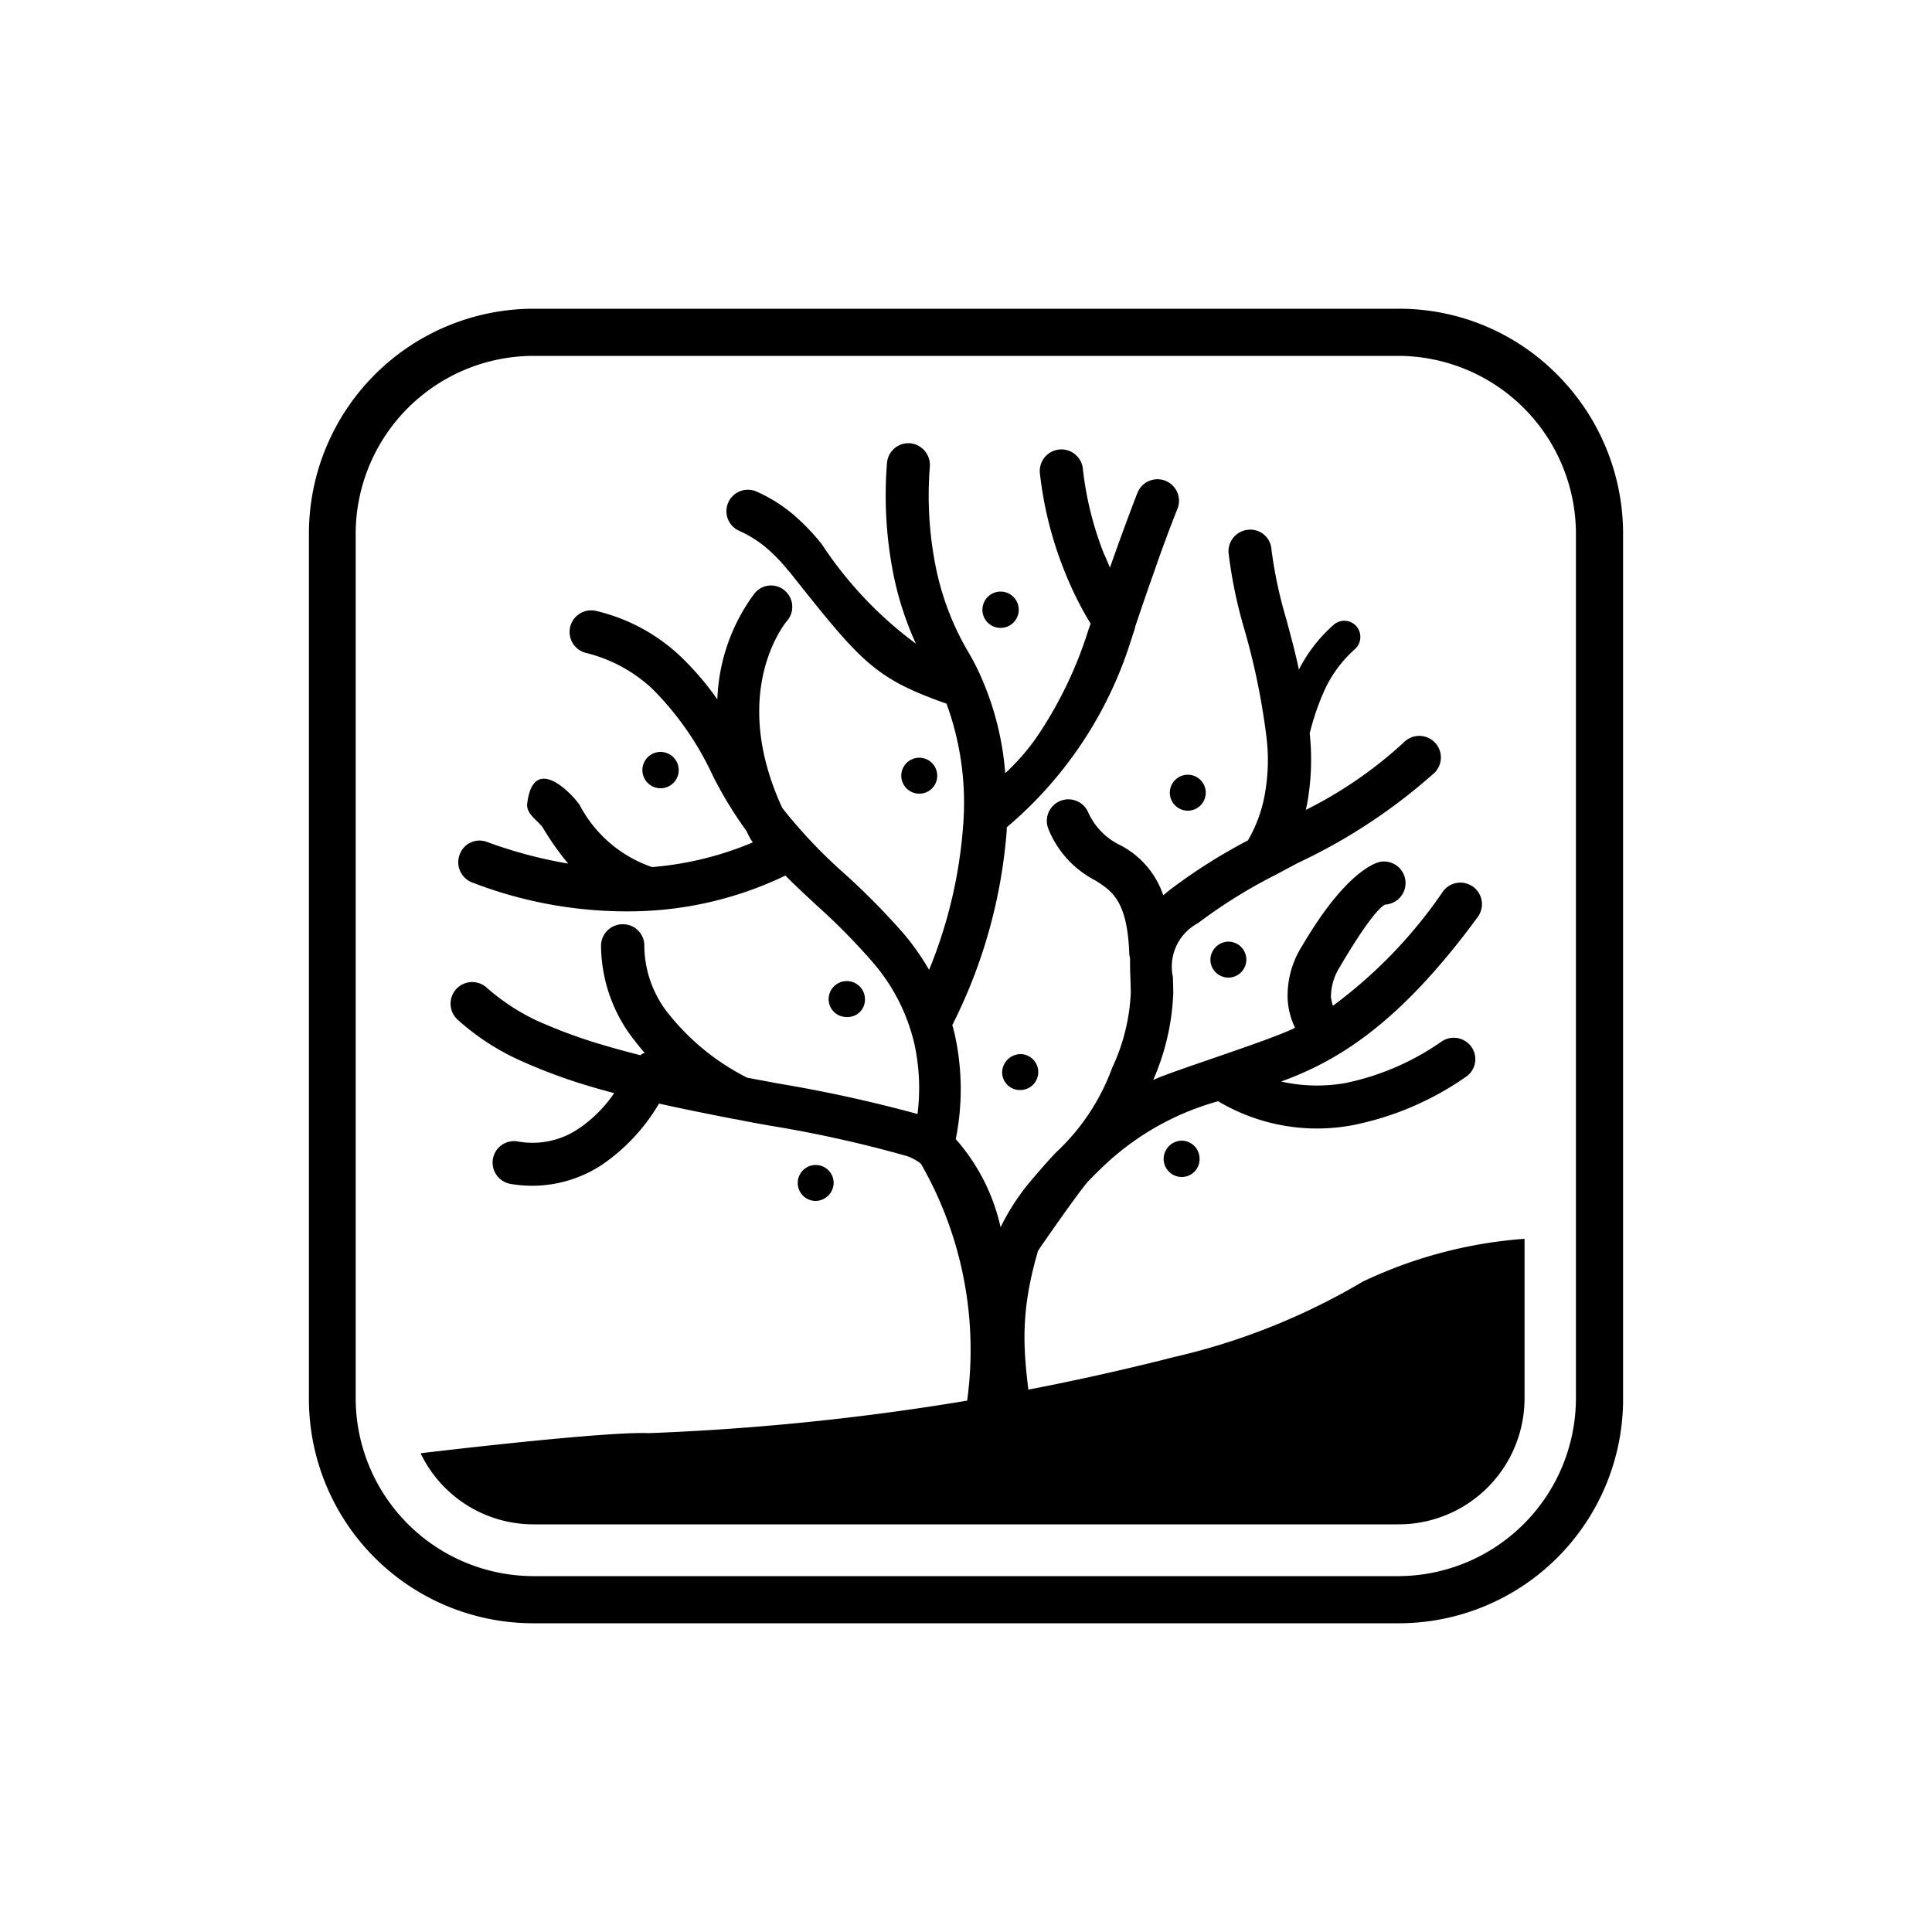
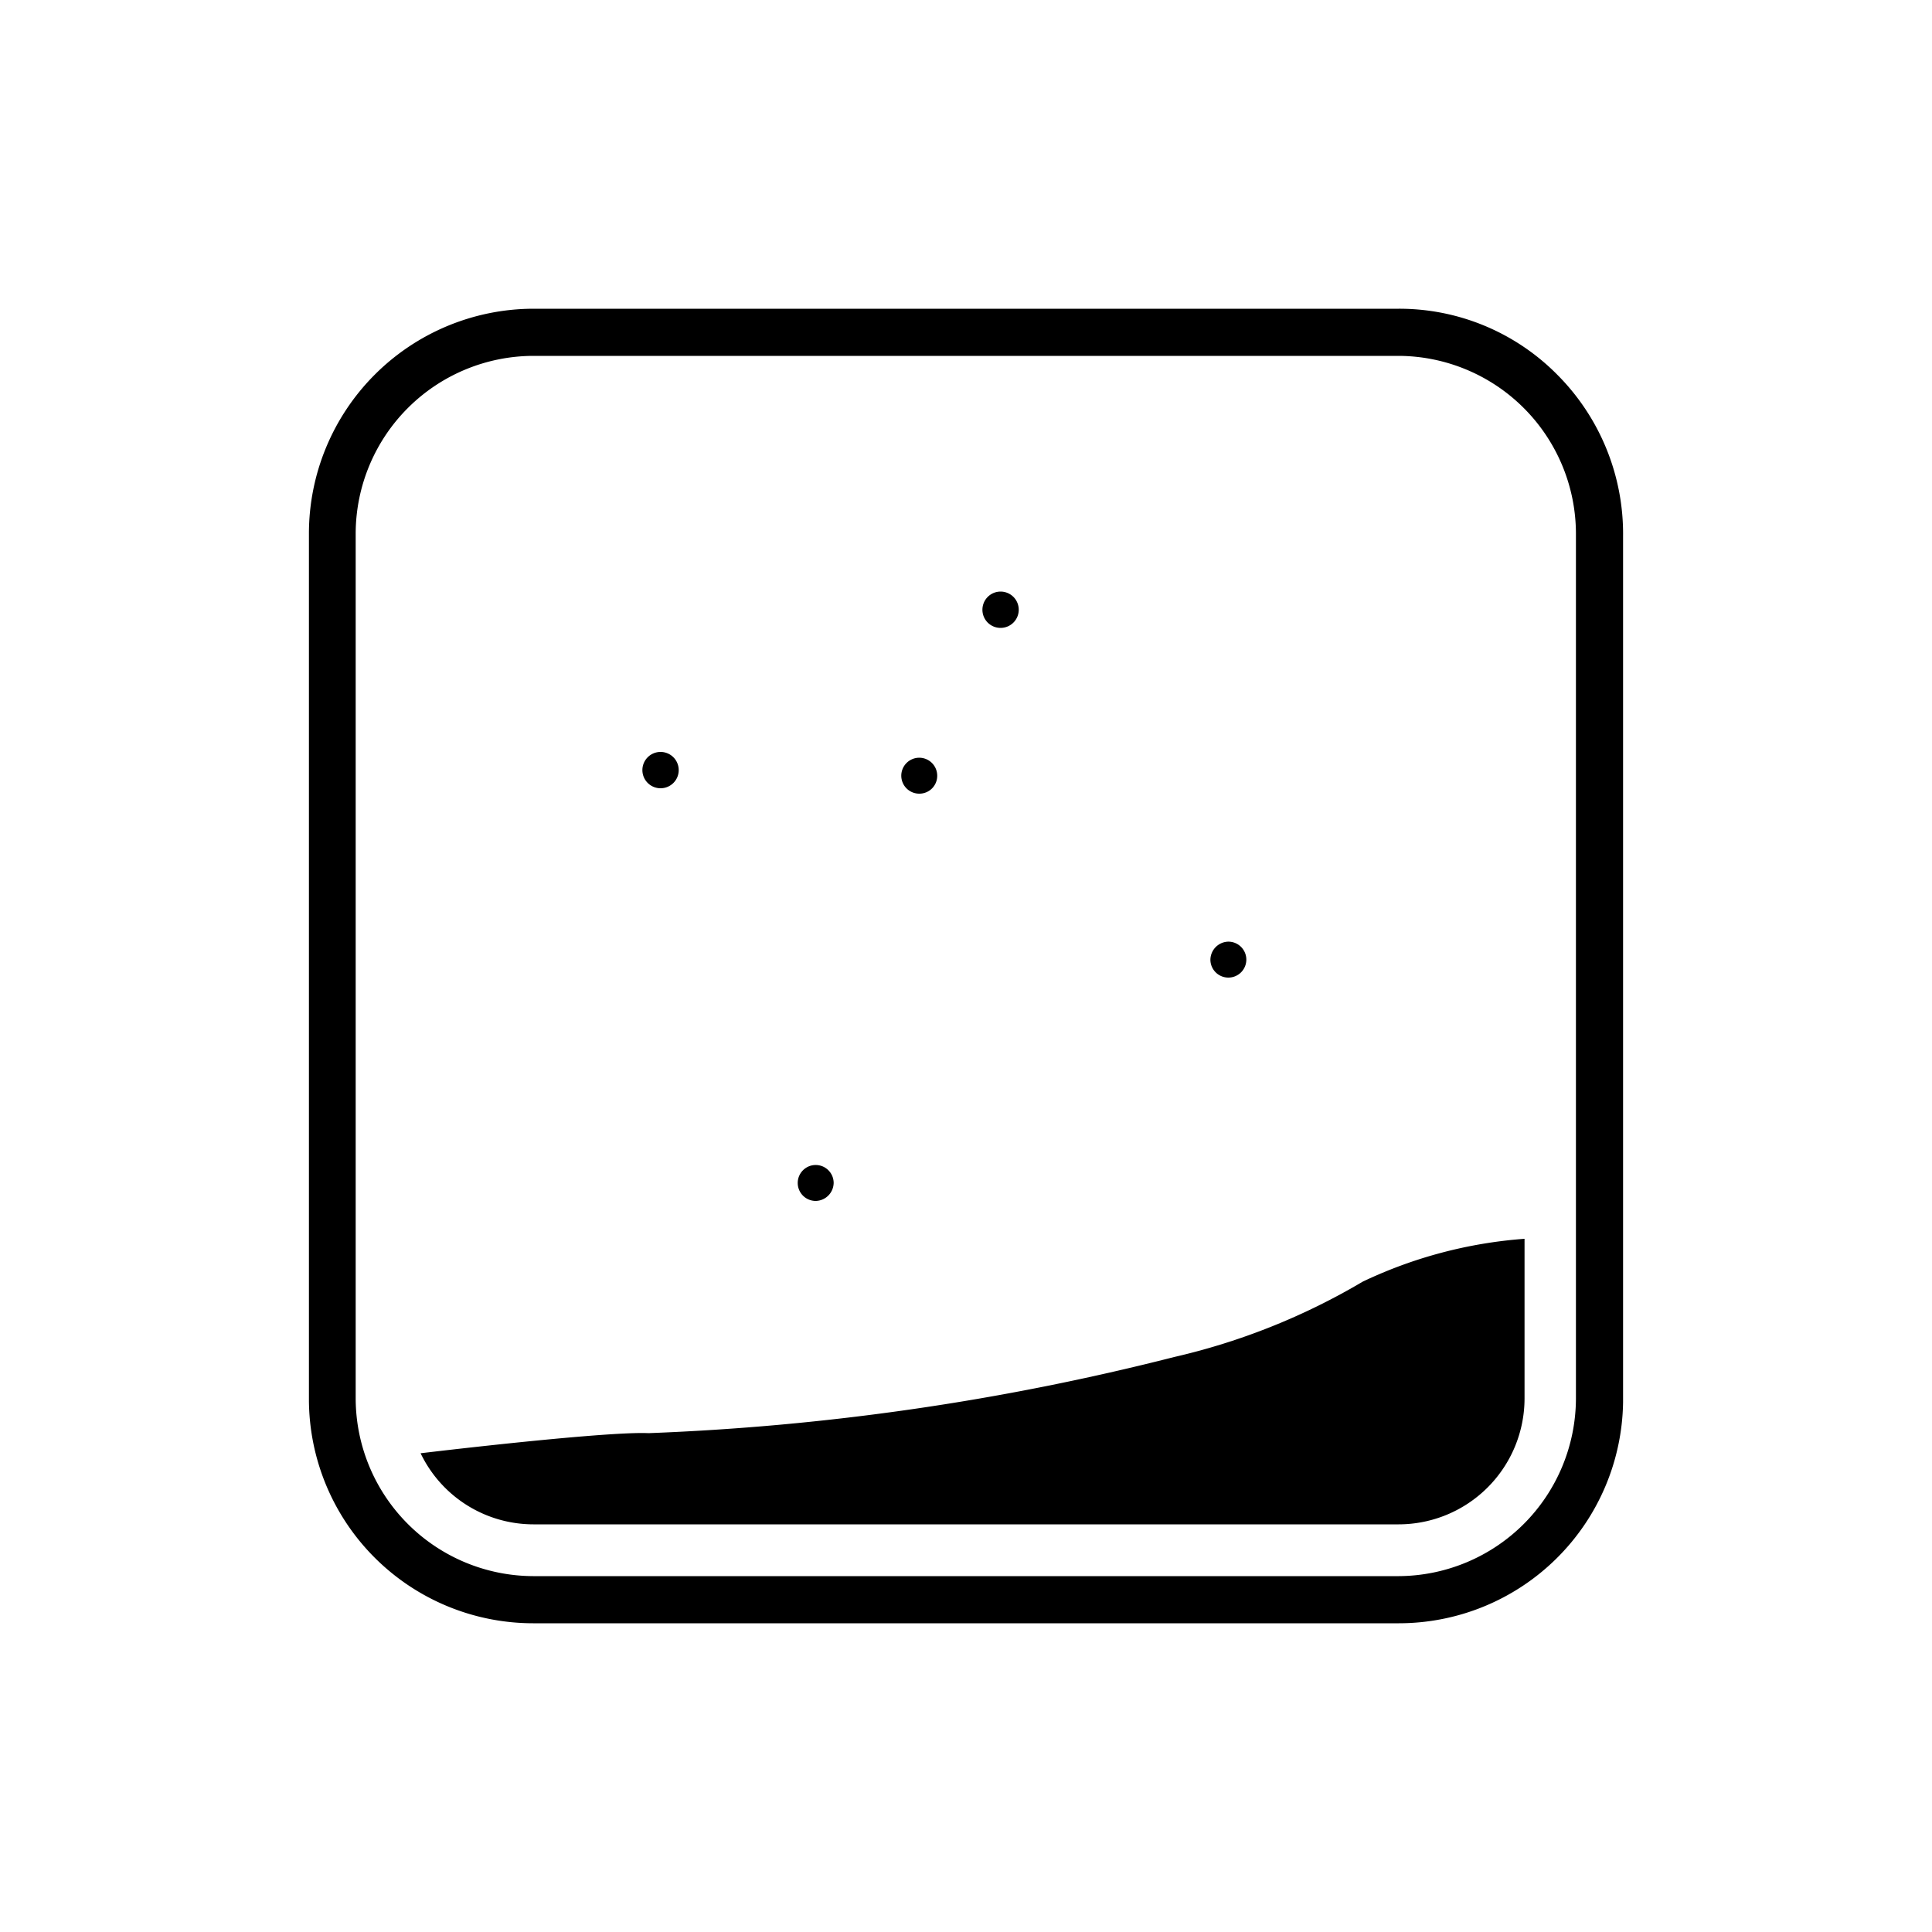
<svg xmlns="http://www.w3.org/2000/svg" id="Layer_1" data-name="Layer 1" viewBox="0 0 50 50">
  <title>occurrences</title>
  <g id="Camada_4" data-name="Camada 4">
    <path d="M13.795,7.99h22.41a5.749,5.749,0,0,1,4.1,1.71,5.831,5.831,0,0,1,1.7,4.18V36.29a5.805,5.805,0,0,1-5.8,5.72H13.795a5.804,5.804,0,0,1-5.8-5.8V13.8a5.821,5.821,0,0,1,5.8-5.81m22.41,1.22H13.795a4.609,4.609,0,0,0-4.59,4.58V36.2a4.609,4.609,0,0,0,4.59,4.59h22.41a4.609,4.609,0,0,0,4.58-4.59V13.79a4.609,4.609,0,0,0-4.58-4.58" />
    <path d="M21.575,30.61a.465.465,0,1,0-.46.47.474.474,0,0,0,.46-.47" />
-     <path d="M38.245,23.73a.558.558,0,1,0-.9-.66,12.29,12.29,0,0,1-2.85,2.96,1.419,1.419,0,0,1-.05-.22,1.446,1.446,0,0,1,.22-.77c.95-1.62,1.19-1.63,1.19-1.63a.558.558,0,1,0-.11-1.11s-.8.06-2.04,2.17a2.406,2.406,0,0,0-.38,1.41,2.009,2.009,0,0,0,.19.72c-.66.33-3.22,1.13-3.67,1.35a6.189,6.189,0,0,0,.52-2.27l-.01-.39a1.277,1.277,0,0,1,.65-1.4,13.291,13.291,0,0,1,1.93-1.21c.01-.01.03-.01.04-.02.21-.11.41-.22.62-.33a14.588,14.588,0,0,0,3.54-2.34.559.559,0,0,0-.78-.8,10.94,10.94,0,0,1-2.56,1.77c.01-.05.02-.1.03-.14a6.379,6.379,0,0,0,.07-1.84,6.489,6.489,0,0,1,.38-1.11,3.191,3.191,0,0,1,.79-1.07.424.424,0,0,0,.04-.59.414.414,0,0,0-.59-.04,3.892,3.892,0,0,0-.9,1.16c-.1-.48-.22-.91-.33-1.32a11.348,11.348,0,0,1-.38-1.79.546.546,0,0,0-.6-.51.559.559,0,0,0-.51.6,12.072,12.072,0,0,0,.41,1.98,17.936,17.936,0,0,1,.56,2.7,4.957,4.957,0,0,1-.04,1.61,3.599,3.599,0,0,1-.43,1.15A14.284,14.284,0,0,0,30.315,23c-.08.06-.15.12-.21.17a2.272,2.272,0,0,0-1.16-1.32h0a1.733,1.733,0,0,1-.78-.82.558.558,0,0,0-1.03.43,2.592,2.592,0,0,0,1.22,1.33c.42.27.82.52.87,1.88a.43.43,0,0,0,.02.12c0,.15,0,.32.01.52l.01.37a5.078,5.078,0,0,1-.48,1.95,5.641,5.641,0,0,1-1.45,2.19c-.24.25-.48.53-.74.84a5.881,5.881,0,0,0-.7,1.1,5.126,5.126,0,0,0-1.16-2.28,6.545,6.545,0,0,0-.02-2.68,2.675,2.675,0,0,0-.07-.27,13.411,13.411,0,0,0,1.41-5.05v-.07a10.387,10.387,0,0,0,3.2-4.79l.12-.37v-.01h0v-.01c.18-.54.35-1.03.51-1.48.2-.58.4-1.11.59-1.59a.557.557,0,0,0-1.04-.4q-.285.735-.6,1.62l-.11.31c-.05-.12-.1-.24-.16-.37a8.573,8.573,0,0,1-.54-2.18.559.559,0,1,0-1.11.13,9.636,9.636,0,0,0,.61,2.45,8.948,8.948,0,0,0,.7,1.42l-.05.14a10.556,10.556,0,0,1-1.3,2.73,5.601,5.601,0,0,1-.86,1,7.602,7.602,0,0,0-.59-2.41.489.489,0,0,1-.03-.07,6.245,6.245,0,0,0-.35-.68,7.088,7.088,0,0,1-.83-2.19,9.415,9.415,0,0,1-.15-2.59.567.567,0,0,0-.52-.6h-.04a.556.556,0,0,0-.55.52,10.49,10.49,0,0,0,.17,2.89,8.215,8.215,0,0,0,.58,1.78,10.117,10.117,0,0,1-2.42-2.55l-.02-.03a5.549,5.549,0,0,0-.79-.81,3.963,3.963,0,0,0-.9-.55.555.555,0,0,0-.44,1.02,2.97,2.97,0,0,1,.64.39h0a4.126,4.126,0,0,1,.62.63l.03.03c1.85,2.33,2.19,2.76,4.07,3.42a7.461,7.461,0,0,1,.43,3.17,12.173,12.173,0,0,1-.88,3.72,6.342,6.342,0,0,0-.67-.95,18.555,18.555,0,0,0-1.52-1.54,13.091,13.091,0,0,1-1.61-1.7c-1.41-3.06.12-4.84.13-4.85a.553.553,0,0,0-.07-.78.546.546,0,0,0-.78.08,4.879,4.879,0,0,0-.96,2.74,7.496,7.496,0,0,0-.94-1.1,4.774,4.774,0,0,0-2.2-1.19.559.559,0,1,0-.25,1.09,3.851,3.851,0,0,1,1.7.92,7.787,7.787,0,0,1,1.57,2.25,10.387,10.387,0,0,0,.87,1.43l.09.18a.836.836,0,0,0,.08.12,8.466,8.466,0,0,1-2.61.64,3.334,3.334,0,0,1-1.87-1.6c-.12-.2-1.19-1.41-1.36-.05-.04.28.29.45.41.64a7.036,7.036,0,0,0,.65.92,11.757,11.757,0,0,1-2.1-.56.544.544,0,0,0-.71.33.559.559,0,0,0,.33.72,11.093,11.093,0,0,0,4.38.74,9.367,9.367,0,0,0,3.72-.92c.27.27.54.52.82.78a16.406,16.406,0,0,1,1.43,1.45,4.927,4.927,0,0,1,1.09,2.13,5.346,5.346,0,0,1,.08,1.81,36.534,36.534,0,0,0-3.61-.79l-.8-.15a6.127,6.127,0,0,1-1.99-1.6h0a2.848,2.848,0,0,1-.67-1.8.551.551,0,0,0-.54-.57.559.559,0,0,0-.58.54,3.992,3.992,0,0,0,.9,2.51h0c.07.09.15.19.23.28a.238.238,0,0,0-.11.06c-.31-.08-.61-.16-.88-.24a13.421,13.421,0,0,1-1.81-.66,5.543,5.543,0,0,1-1.29-.85.559.559,0,0,0-.75.83,6.246,6.246,0,0,0,1.54,1.02,14.021,14.021,0,0,0,1.97.73q.255.075.54.15a3.47,3.47,0,0,1-.92.92,2.131,2.131,0,0,1-1.58.33.555.555,0,0,0-.64.46.562.562,0,0,0,.46.64,3.282,3.282,0,0,0,2.37-.5,4.936,4.936,0,0,0,1.47-1.58c.62.14,1.28.27,1.94.4.02,0,.04.01.07.01h0c.29.06.57.11.85.16a31.822,31.822,0,0,1,3.56.79,1.304,1.304,0,0,1,.31.16c.02.01.03.03.05.04a9.674,9.674,0,0,1,.89,7.55.336.336,0,0,0,.04.22h2.04c-.11-2.2-.63-3.18.06-5.52.02-.04,1.09-1.58,1.3-1.8s.41-.41.61-.59c.02-.02.04-.03.06-.05a7.008,7.008,0,0,1,2.69-1.43,4.998,4.998,0,0,0,3.48.62,7.759,7.759,0,0,0,2.93-1.25.551.551,0,0,0,.15-.77.56.56,0,0,0-.77-.15,6.703,6.703,0,0,1-2.5,1.08,4.237,4.237,0,0,1-1.66-.04C34.615,27.46,36.215,26.5,38.245,23.73" />
-     <path d="M30.275,20.52a.465.465,0,1,0,.46-.47.467.467,0,0,0-.46.47" />
    <path d="M17.565,19.93a.47.47,0,1,0-.47.47.469.469,0,0,0,.47-.47" />
-     <path d="M25.935,27.75a.461.461,0,0,0,.47.46.465.465,0,1,0,0-.93.483.483,0,0,0-.47.47" />
    <path d="M31.325,24.84a.465.465,0,1,0,.46-.47.474.474,0,0,0-.46.47" />
    <path d="M23.795,20.54a.461.461,0,0,0,.46-.47.465.465,0,1,0-.46.47" />
    <path d="M25.895,16.25a.47.47,0,1,0-.47-.47.469.469,0,0,0,.47.47" />
-     <path d="M30.115,29.99a.469.469,0,0,0,.47.47.461.461,0,0,0,.46-.47.467.467,0,0,0-.46-.47.476.476,0,0,0-.47.47" />
-     <path d="M22.385,25.86a.47.47,0,0,0-.94,0,.461.461,0,0,0,.47.46.449.449,0,0,0,.47-.46" />
    <path d="M35.265,33.17a17.08,17.08,0,0,1-4.88,1.95,64.992,64.992,0,0,1-13.6,1.97c-.82-.04-3.71.26-5.9.52a3.24,3.24,0,0,0,2.92,1.84h22.39a3.261,3.261,0,0,0,3.26-3.26V32.06A11.743,11.743,0,0,0,35.265,33.17Z" />
  </g>
</svg>